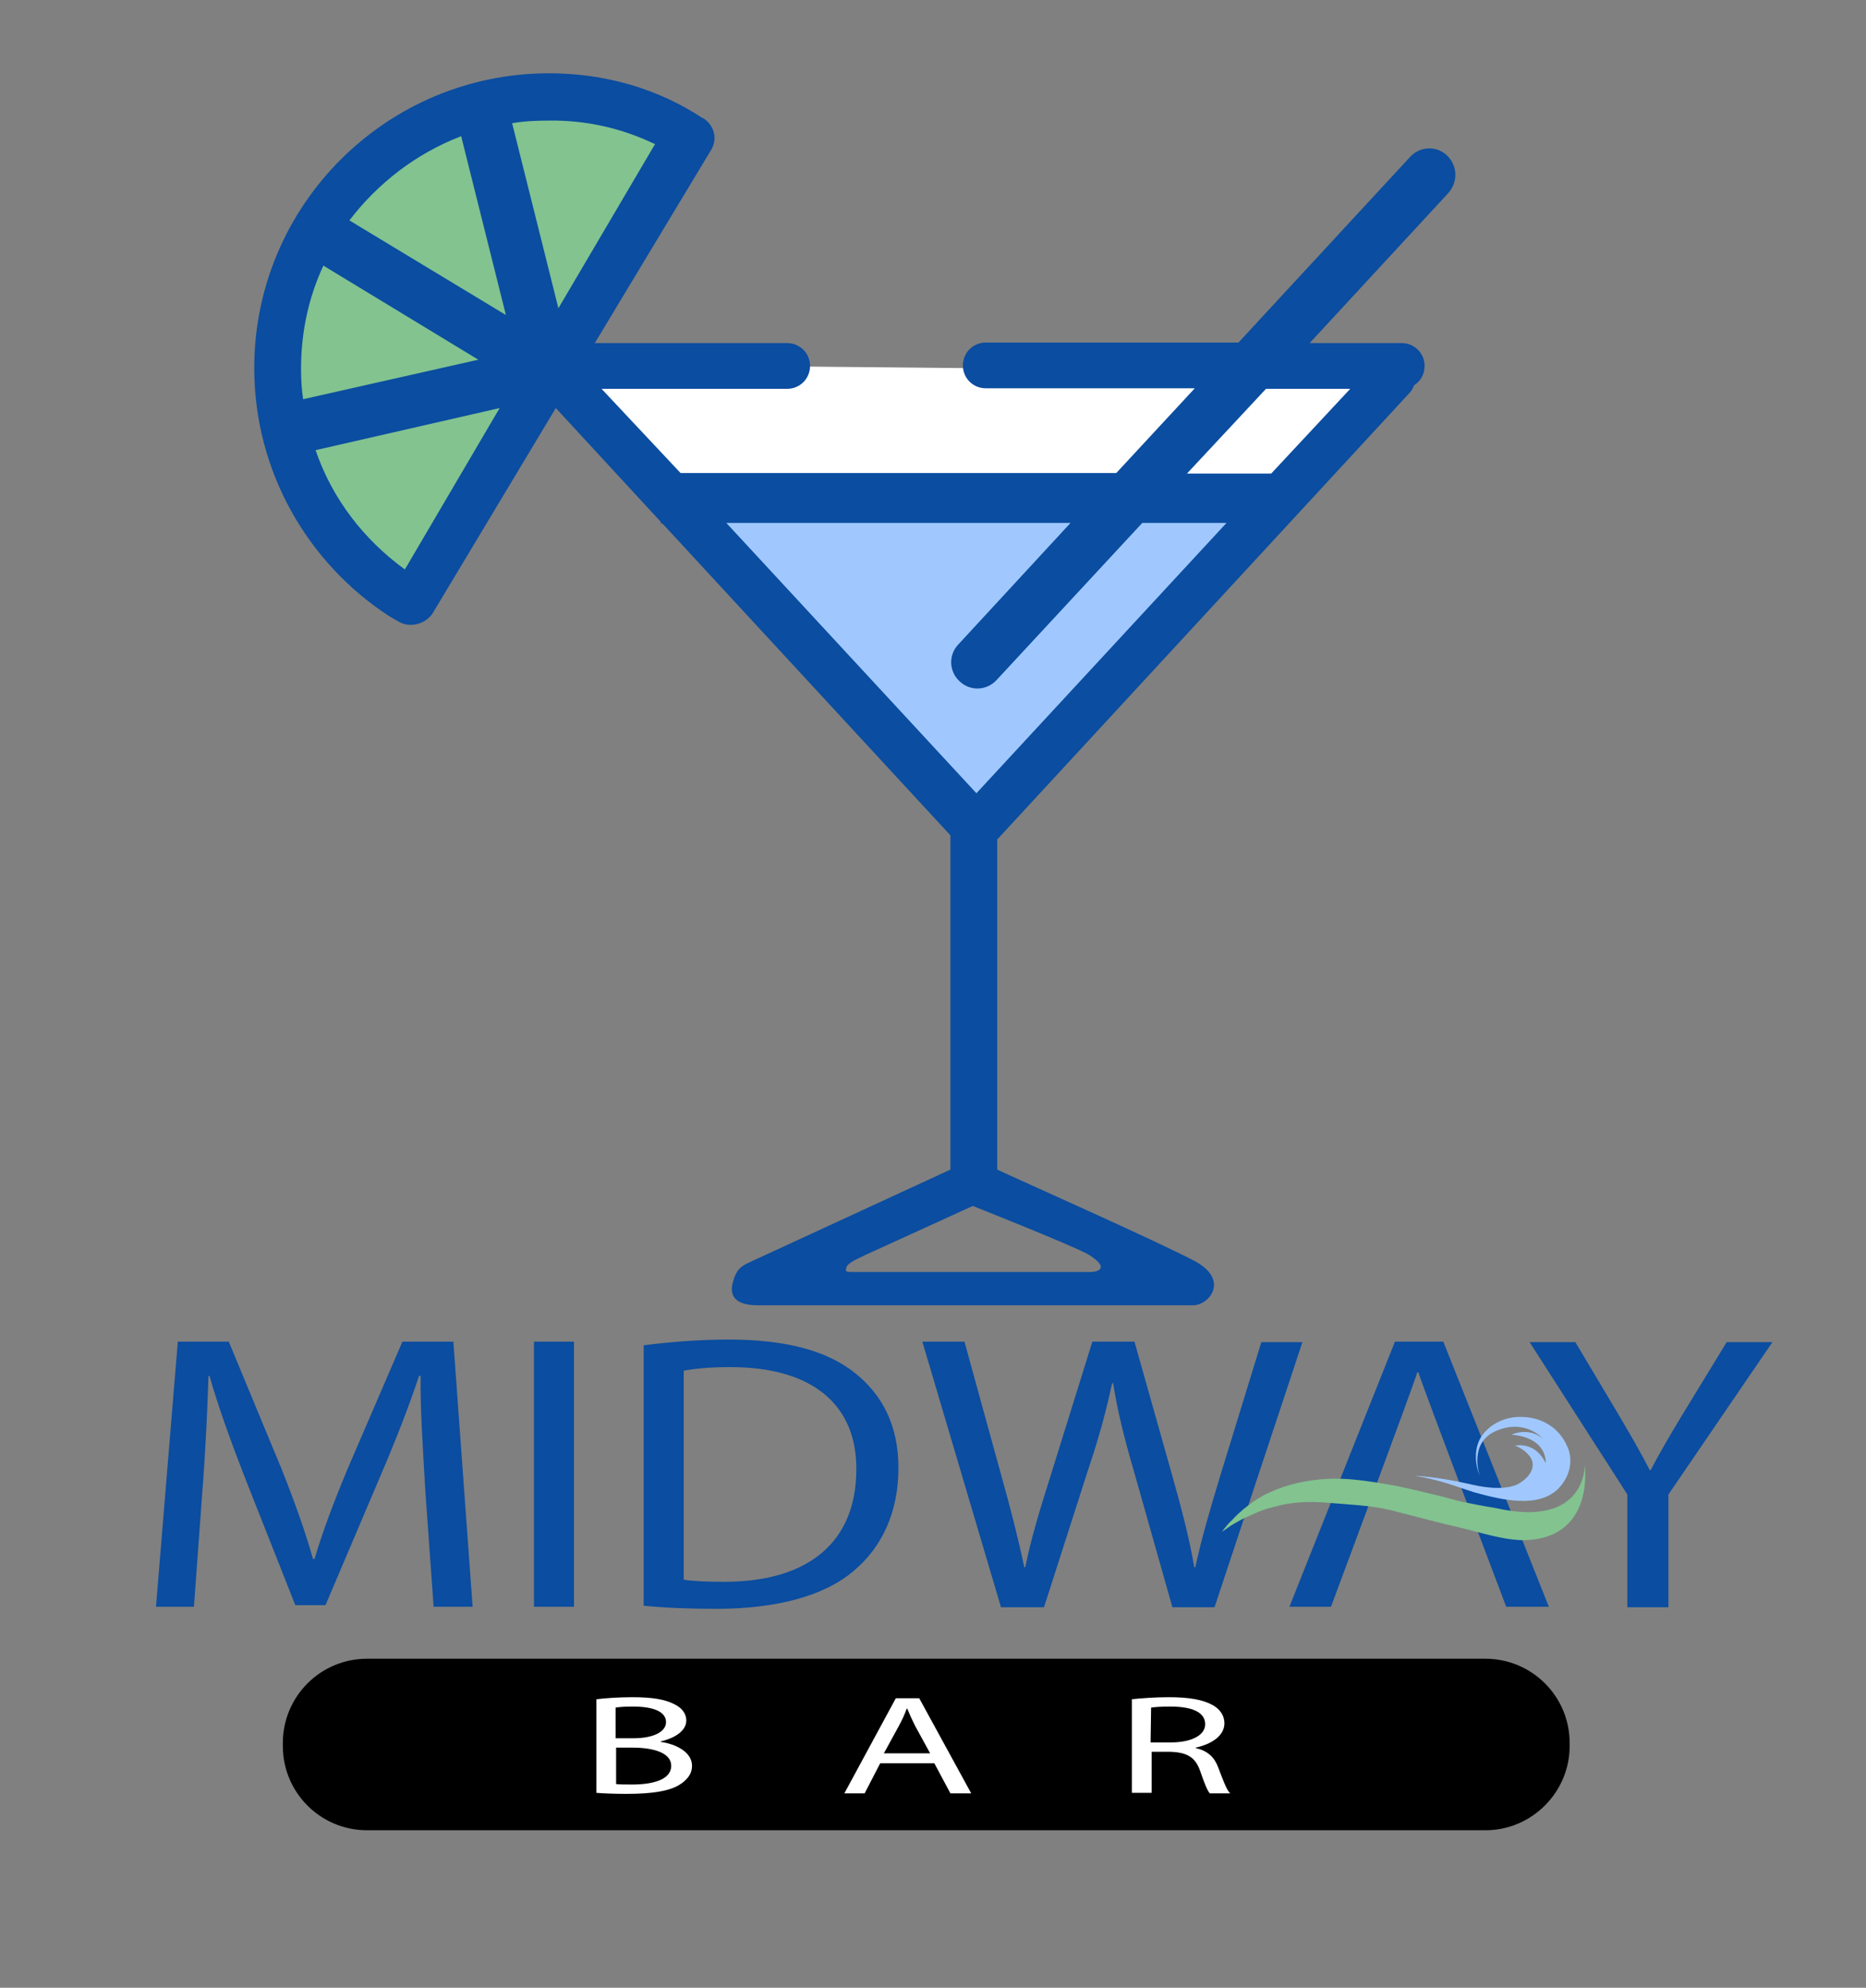
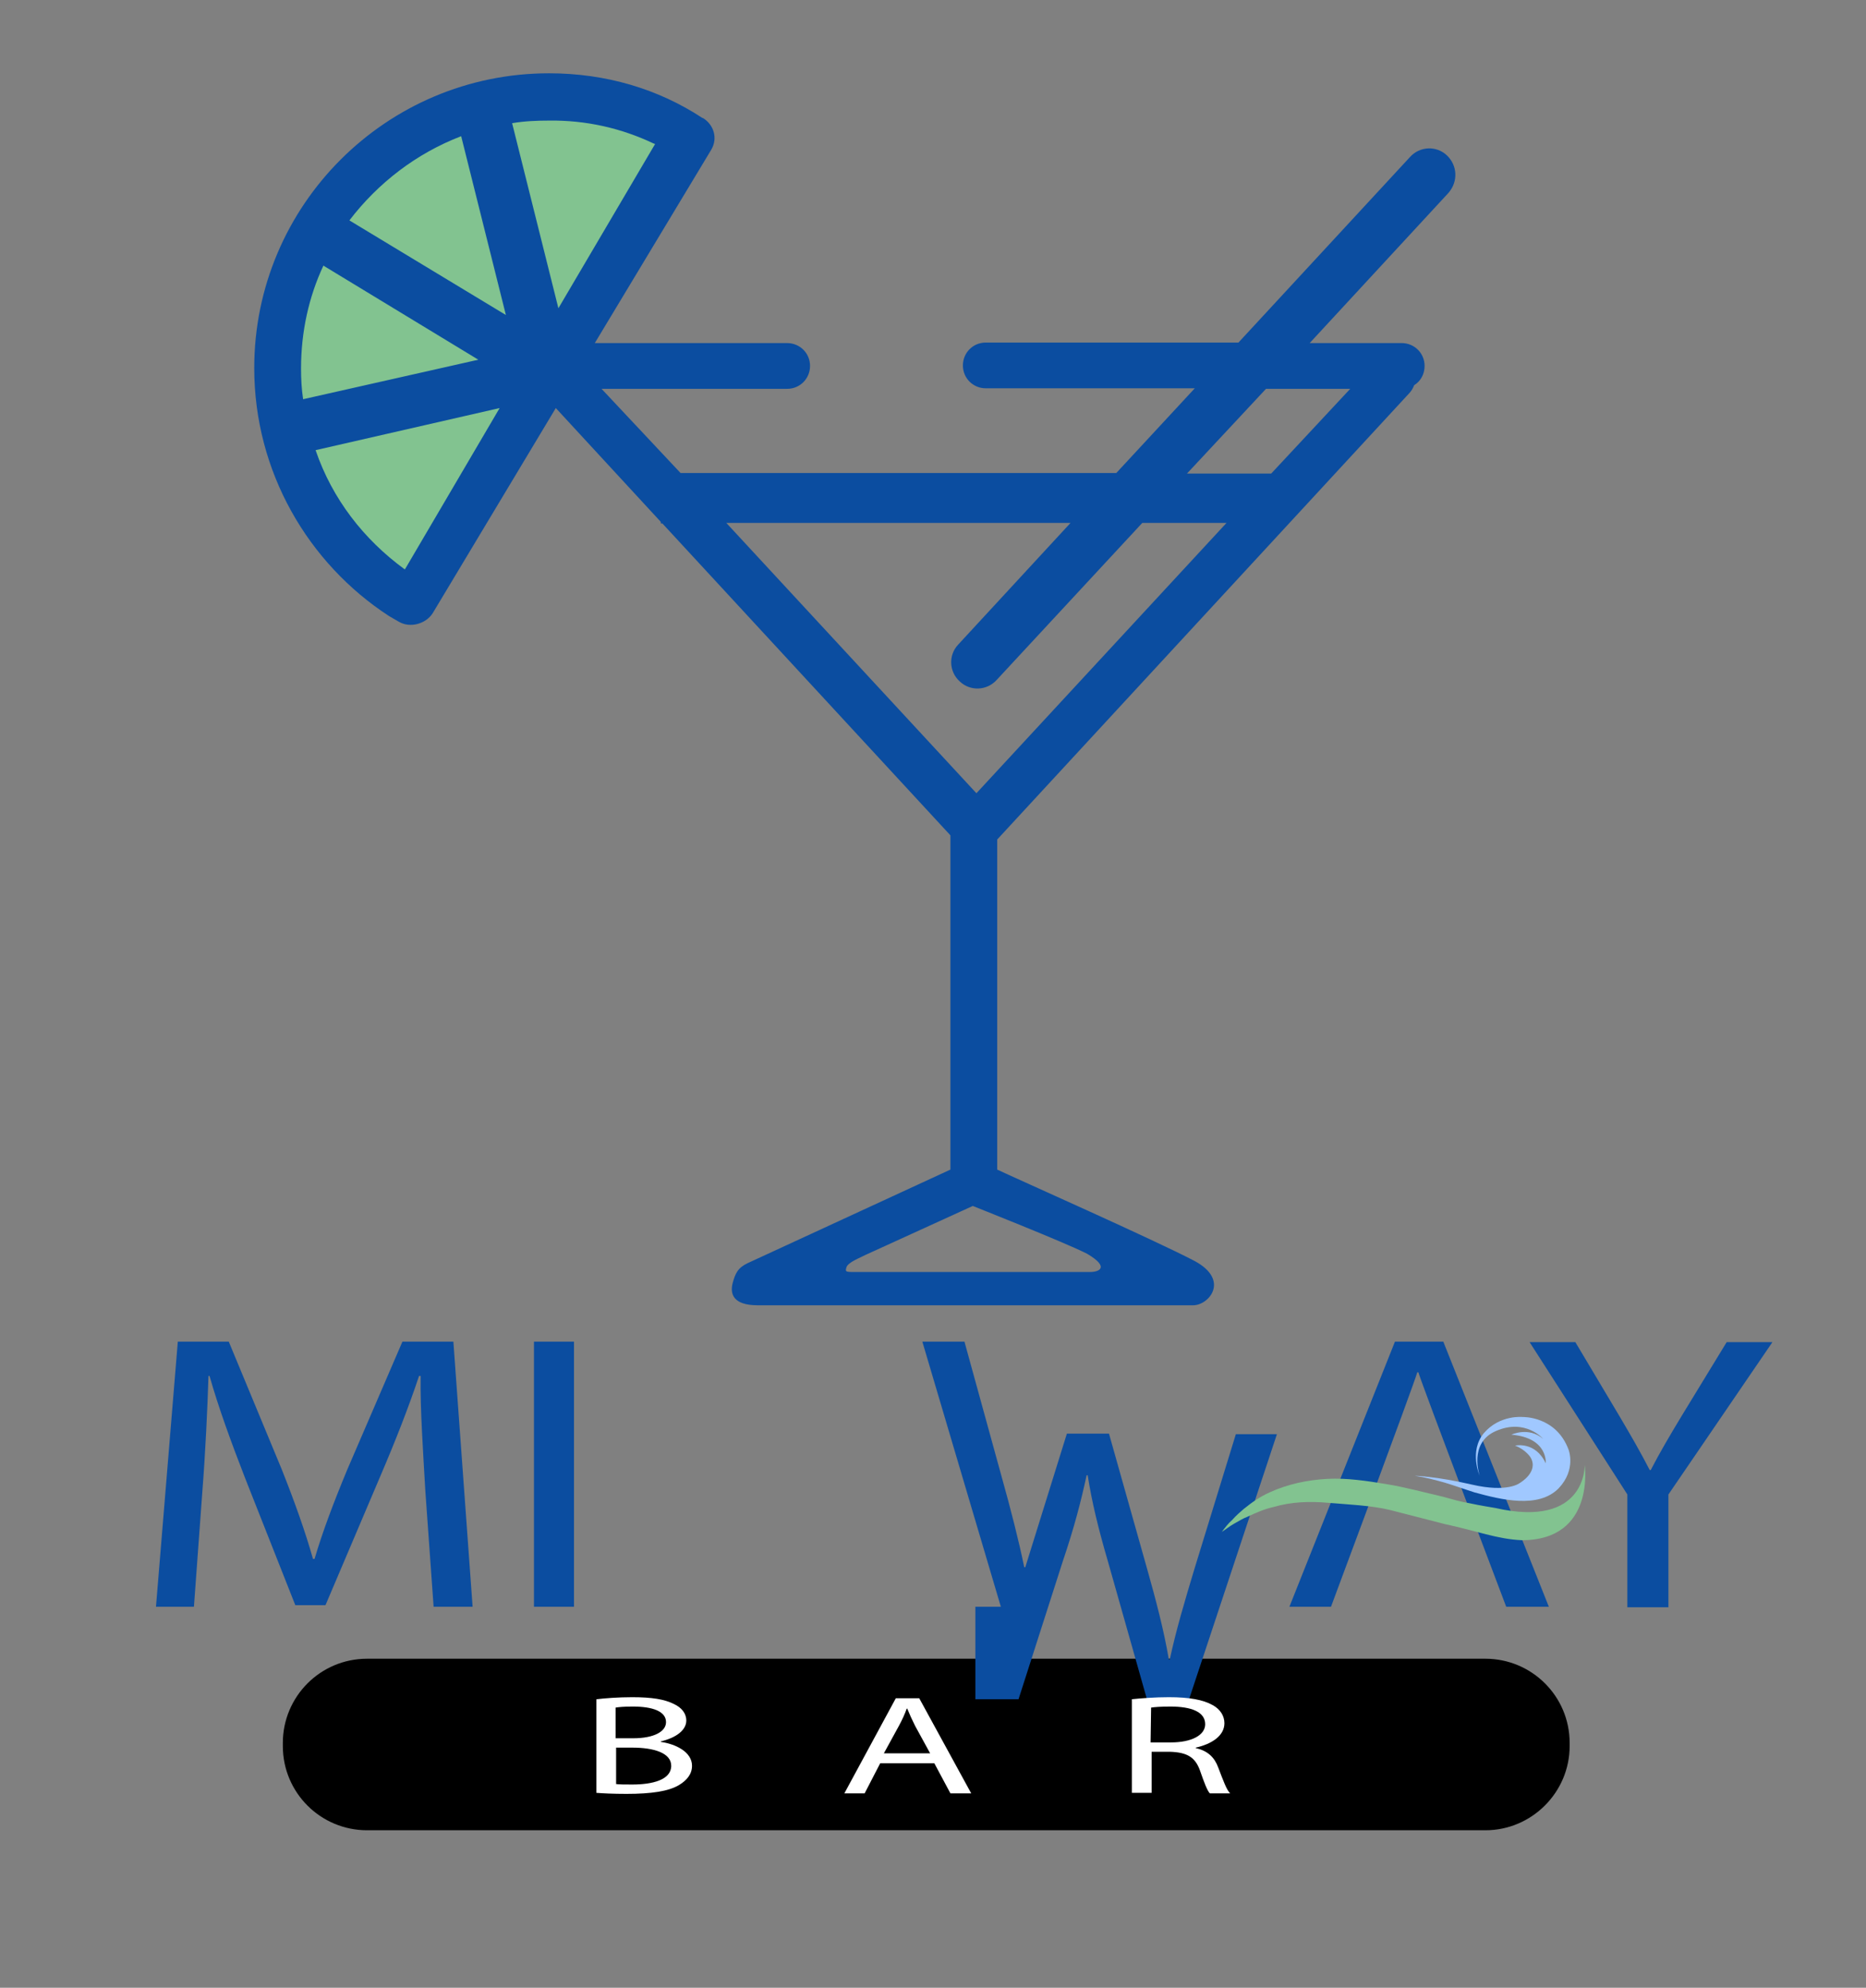
<svg xmlns="http://www.w3.org/2000/svg" version="1.1" id="Layer_2" x="0px" y="0px" viewBox="0 0 358.9 382.4" style="enable-background:new 0 0 358.9 382.4;" xml:space="preserve">
  <rect x="0" y="0" width="358.9" height="382.4" fill="#808080" stroke="none" />
  <style type="text/css">
	.st0{fill:#0B4DA0;}
	.st1{fill:#A0C8FF;}
	.st2{fill:#82C390;}
	.st3{fill:#FFFFFF;}
</style>
  <path d="M285.7,352.1H70.6c-8.9,0-16.2-7.2-16.2-16.2v-0.6c0-8.9,7.2-16.2,16.2-16.2h215.1c8.9,0,16.2,7.2,16.2,16.2v0.6  C301.9,344.8,294.6,352.1,285.7,352.1z" />
  <g>
    <path class="st0" d="M81.8,286.7c-0.4-7.1-1-15.7-0.9-22h-0.3c-2,6-4.5,12.4-7.5,19.4l-10.5,24.7h-5.8l-9.6-24.3   c-2.8-7.2-5.2-13.8-6.9-19.8h-0.2c-0.2,6.4-0.6,14.9-1.2,22.5l-1.6,21.9H30l4.2-51H44l10.2,24.6c2.5,6.3,4.5,11.9,6,17.2h0.3   c1.5-5.1,3.6-10.7,6.3-17.2l10.6-24.6h9.8l3.7,51h-7.5L81.8,286.7z" />
    <path class="st0" d="M110.4,258.1v51h-7.7v-51C102.7,258.1,110.4,258.1,110.4,258.1z" />
-     <path class="st0" d="M123.8,258.8c4.7-0.6,10.3-1.1,16.4-1.1c11.1,0,18.9,2.2,24.2,6.4c5.3,4.2,8.4,10.1,8.4,18.3   c0,8.3-3,15.1-8.6,19.8c-5.6,4.8-14.8,7.3-26.4,7.3c-5.5,0-10.1-0.2-14-0.6V258.8z M131.5,303.9c1.9,0.3,4.8,0.4,7.8,0.4   c16.5,0,25.4-7.9,25.4-21.6c0.1-12-7.9-19.7-24.2-19.7c-4,0-7,0.3-9,0.7L131.5,303.9L131.5,303.9z" />
-     <path class="st0" d="M192.5,309.1l-15.1-51h8.1l7.1,25.8c1.8,6.4,3.4,12.7,4.4,17.6h0.2c1-5.1,2.8-11.1,4.9-17.7l8-25.7h8.1   l7.3,25.9c1.7,6,3.3,12.1,4.2,17.5h0.2c1.2-5.6,2.9-11.3,4.8-17.6l7.9-25.7h7.9l-16.9,51h-8.1l-7.5-26.5   c-1.9-6.5-3.1-11.5-3.9-16.6h-0.2c-1.1,5.1-2.4,10.1-4.6,16.6l-8.5,26.5h-8.3V309.1z" />
+     <path class="st0" d="M192.5,309.1l-15.1-51h8.1l7.1,25.8c1.8,6.4,3.4,12.7,4.4,17.6h0.2l8-25.7h8.1   l7.3,25.9c1.7,6,3.3,12.1,4.2,17.5h0.2c1.2-5.6,2.9-11.3,4.8-17.6l7.9-25.7h7.9l-16.9,51h-8.1l-7.5-26.5   c-1.9-6.5-3.1-11.5-3.9-16.6h-0.2c-1.1,5.1-2.4,10.1-4.6,16.6l-8.5,26.5h-8.3V309.1z" />
    <path class="st0" d="M272.8,264h-0.2c-0.9,3-16.6,45.1-16.6,45.1h-8l20.3-51h9.3l20.3,51h-8.2C289.7,309.1,273.7,266.9,272.8,264z" />
    <path class="st0" d="M313,309.1v-21.6l-18.8-29.3h8.8l8.4,14.1c2.3,3.9,4.1,7,5.9,10.5h0.2c1.7-3.3,3.7-6.7,6-10.5l8.6-14.1h8.8   l-20,29.3v21.7H313V309.1z" />
  </g>
  <g>
    <path class="st1" d="M284.6,283.9c0,0-2.1-4.7,0.8-8.2c3.1-3.6,7.5-3.1,7.5-3.1s6.4-0.2,8.8,6.3c0,0,1.5,3.8-1.9,7.4   c-3.9,4-11.1,2.2-16.2,0.8c-1.9-0.6-3.8-1.3-5.8-1.9c-1.8-0.5-3.7-1-5.7-1.3c0,0,4.1,0.1,11,1.7c6.9,1.6,9.2-0.3,9.2-0.3   s3.7-2.1,2.1-4.9c0,0-0.9-1.5-3-2.3c0,0,3.9-0.9,5.9,3.4c0,0,0.5-4.9-6.6-5.5c0,0,3.3-1.6,6.1,0.8c0,0-3.4-4-9.1-1.5   C282.4,277.6,284.6,283.9,284.6,283.9z" />
    <path class="st2" d="M292.7,296.3c14.2,0,12.1-14.5,12.1-14.5s0.4,12.3-17.2,8.3c0,0-3.1-0.5-4.9-0.9c-1.8-0.3-3.5-0.8-5.3-1.3   c-3.5-0.8-7.1-1.8-10.8-2.4c-1.8-0.3-3.7-0.6-5.6-0.8c-1.9-0.2-3.8-0.3-5.7-0.2c-3.8,0.2-7.6,1-11.1,2.6c-1.8,0.8-3.4,1.9-5,3.2   c-0.7,0.6-1.5,1.3-2.2,2.1c-0.7,0.6-1.4,1.5-2,2.3c0.8-0.5,1.5-1.1,2.4-1.6s1.7-1,2.5-1.3c1.7-0.8,3.3-1.5,5.1-1.9   c3.4-1,6.9-1.1,10.4-0.8c3.4,0.3,8.4,0.5,12,1.4l10.5,2.7C284,294.5,288,296.1,292.7,296.3z" />
  </g>
  <path class="st2" d="M128.5,26.2l-50.2,87.6c0,0-39.6-26.6-20.4-65.9S128.5,26.2,128.5,26.2z" />
-   <path class="st1" d="M131.3,96.3c0.9,0,111.5,0,111.5,0l-54.7,61.4L131.3,96.3z" />
-   <polygon class="st3" points="110.4,70.1 267.7,71.6 248.2,96.3 131.3,96.3 " />
  <path class="st0" d="M278.3,29.9L278.3,29.9c-2-1.9-5.2-1.8-7.1,0.3l-33,35.7h-48.6c-2.5,0-4.4,2-4.4,4.4c0,2.5,2,4.4,4.4,4.4h40.2  L214.7,91h-83.8l-15.2-16.2h35.7c2.5,0,4.4-2,4.4-4.4c0-2.5-2-4.4-4.4-4.4h-37l22.4-37.2c1.3-2.2,0.5-4.8-1.6-6.1h-0.1  c-8.5-5.6-18.6-8.6-29.5-8.6c-31.3,0-56.7,25.4-56.7,56.7c0,20,10.4,37.6,25.9,47.7l1.9,1.1c2.2,1.3,5.2,0.4,6.5-1.6l23.7-39.5  l20.2,21.9v0.3h0.3l55.4,60v64.3l-39,18c-1.9,0.9-2.4,2-2.9,3.9c-0.5,2,0.1,4.2,4.8,4.2c8.9,0,80.6,0,83.8,0c3,0,7.1-4.8,0.3-8.5  c-7.6-4-34.2-15.8-38-17.6v-63.5L271,75.7c0.5-0.5,0.8-1.1,1-1.6c1.3-0.8,2-2.2,2-3.7c0-2.5-2-4.4-4.4-4.4h-17.7l26.7-28.9  C280.5,34.9,280.3,31.8,278.3,29.9z M125.7,27.6l0.3,0.1l-18.6,31.6l-8.9-35.6c2.3-0.4,4.7-0.5,7.1-0.5  C112.8,23.1,119.6,24.7,125.7,27.6z M88.7,26.2l8.6,34.4L67.2,42.4C72.7,35.2,80.1,29.5,88.7,26.2z M62.2,51.1L92,69.2l-33.7,7.6  c-0.3-2-0.4-3.9-0.4-5.9C57.9,63.8,59.4,57.1,62.2,51.1z M77.9,109.5h-0.1c-7.8-5.7-13.9-13.5-17.1-22.9l35.4-8.1L77.9,109.5z   M205.9,100.6L184.3,124c-1.9,2-1.8,5.2,0.3,7.1c2,1.9,5.2,1.8,7.1-0.3l28-30.2h16.2l-48.1,52l-48.1-52H205.9z M209.7,244.7  c-1.6,0-39.9,0-44.5,0c-2.5,0-2.7,0.1-2.4-0.9c0.3-1,2.8-1.9,3.7-2.4l20.6-9.4l0,0c0,0,17.7,7,22,9.2  C213.5,243.8,211.4,244.7,209.7,244.7z M259.7,74.8l-15.2,16.3h-16.2l15.2-16.3H259.7z" />
  <g>
    <path class="st3" d="M114.7,326.9c1.6-0.2,4.2-0.4,6.9-0.4c3.8,0,6.2,0.4,8,1.3c1.5,0.7,2.4,1.8,2.4,3.2c0,1.8-1.9,3.3-4.9,4v0.1   c2.8,0.4,6,1.9,6,4.6c0,1.6-1,2.8-2.5,3.7c-2,1.2-5.3,1.7-10.1,1.7c-2.6,0-4.6-0.1-5.8-0.2V326.9z M118.4,334.4h3.4   c4,0,6.3-1.3,6.3-3.1c0-2.1-2.6-3-6.4-3c-1.7,0-2.7,0.1-3.3,0.2V334.4z M118.4,343.2c0.7,0.1,1.8,0.1,3.2,0.1   c3.9,0,7.5-0.9,7.5-3.6c0-2.5-3.4-3.5-7.5-3.5h-3.1v7H118.4z" />
    <path class="st3" d="M169.3,339.2l-3,5.8h-3.9l9.9-18.3h4.5l10,18.3h-4l-3.1-5.8H169.3z M178.9,337.3L176,332   c-0.6-1.2-1.1-2.3-1.5-3.3h-0.1c-0.4,1.1-0.9,2.2-1.5,3.3l-2.9,5.3H178.9z" />
    <path class="st3" d="M217.6,326.9c1.9-0.2,4.6-0.4,7.2-0.4c4,0,6.6,0.5,8.4,1.5c1.5,0.8,2.3,2.1,2.3,3.5c0,2.4-2.4,4-5.5,4.7v0.1   c2.3,0.5,3.6,1.8,4.3,3.7c1,2.6,1.6,4.3,2.3,5h-3.9c-0.5-0.5-1.1-2.1-1.9-4.4c-0.9-2.5-2.4-3.5-5.8-3.6h-3.5v7.9h-3.8v-18H217.6z    M221.3,335.2h3.9c4,0,6.6-1.4,6.6-3.5c0-2.4-2.7-3.4-6.7-3.4c-1.8,0-3.1,0.1-3.7,0.2L221.3,335.2L221.3,335.2z" />
  </g>
</svg>